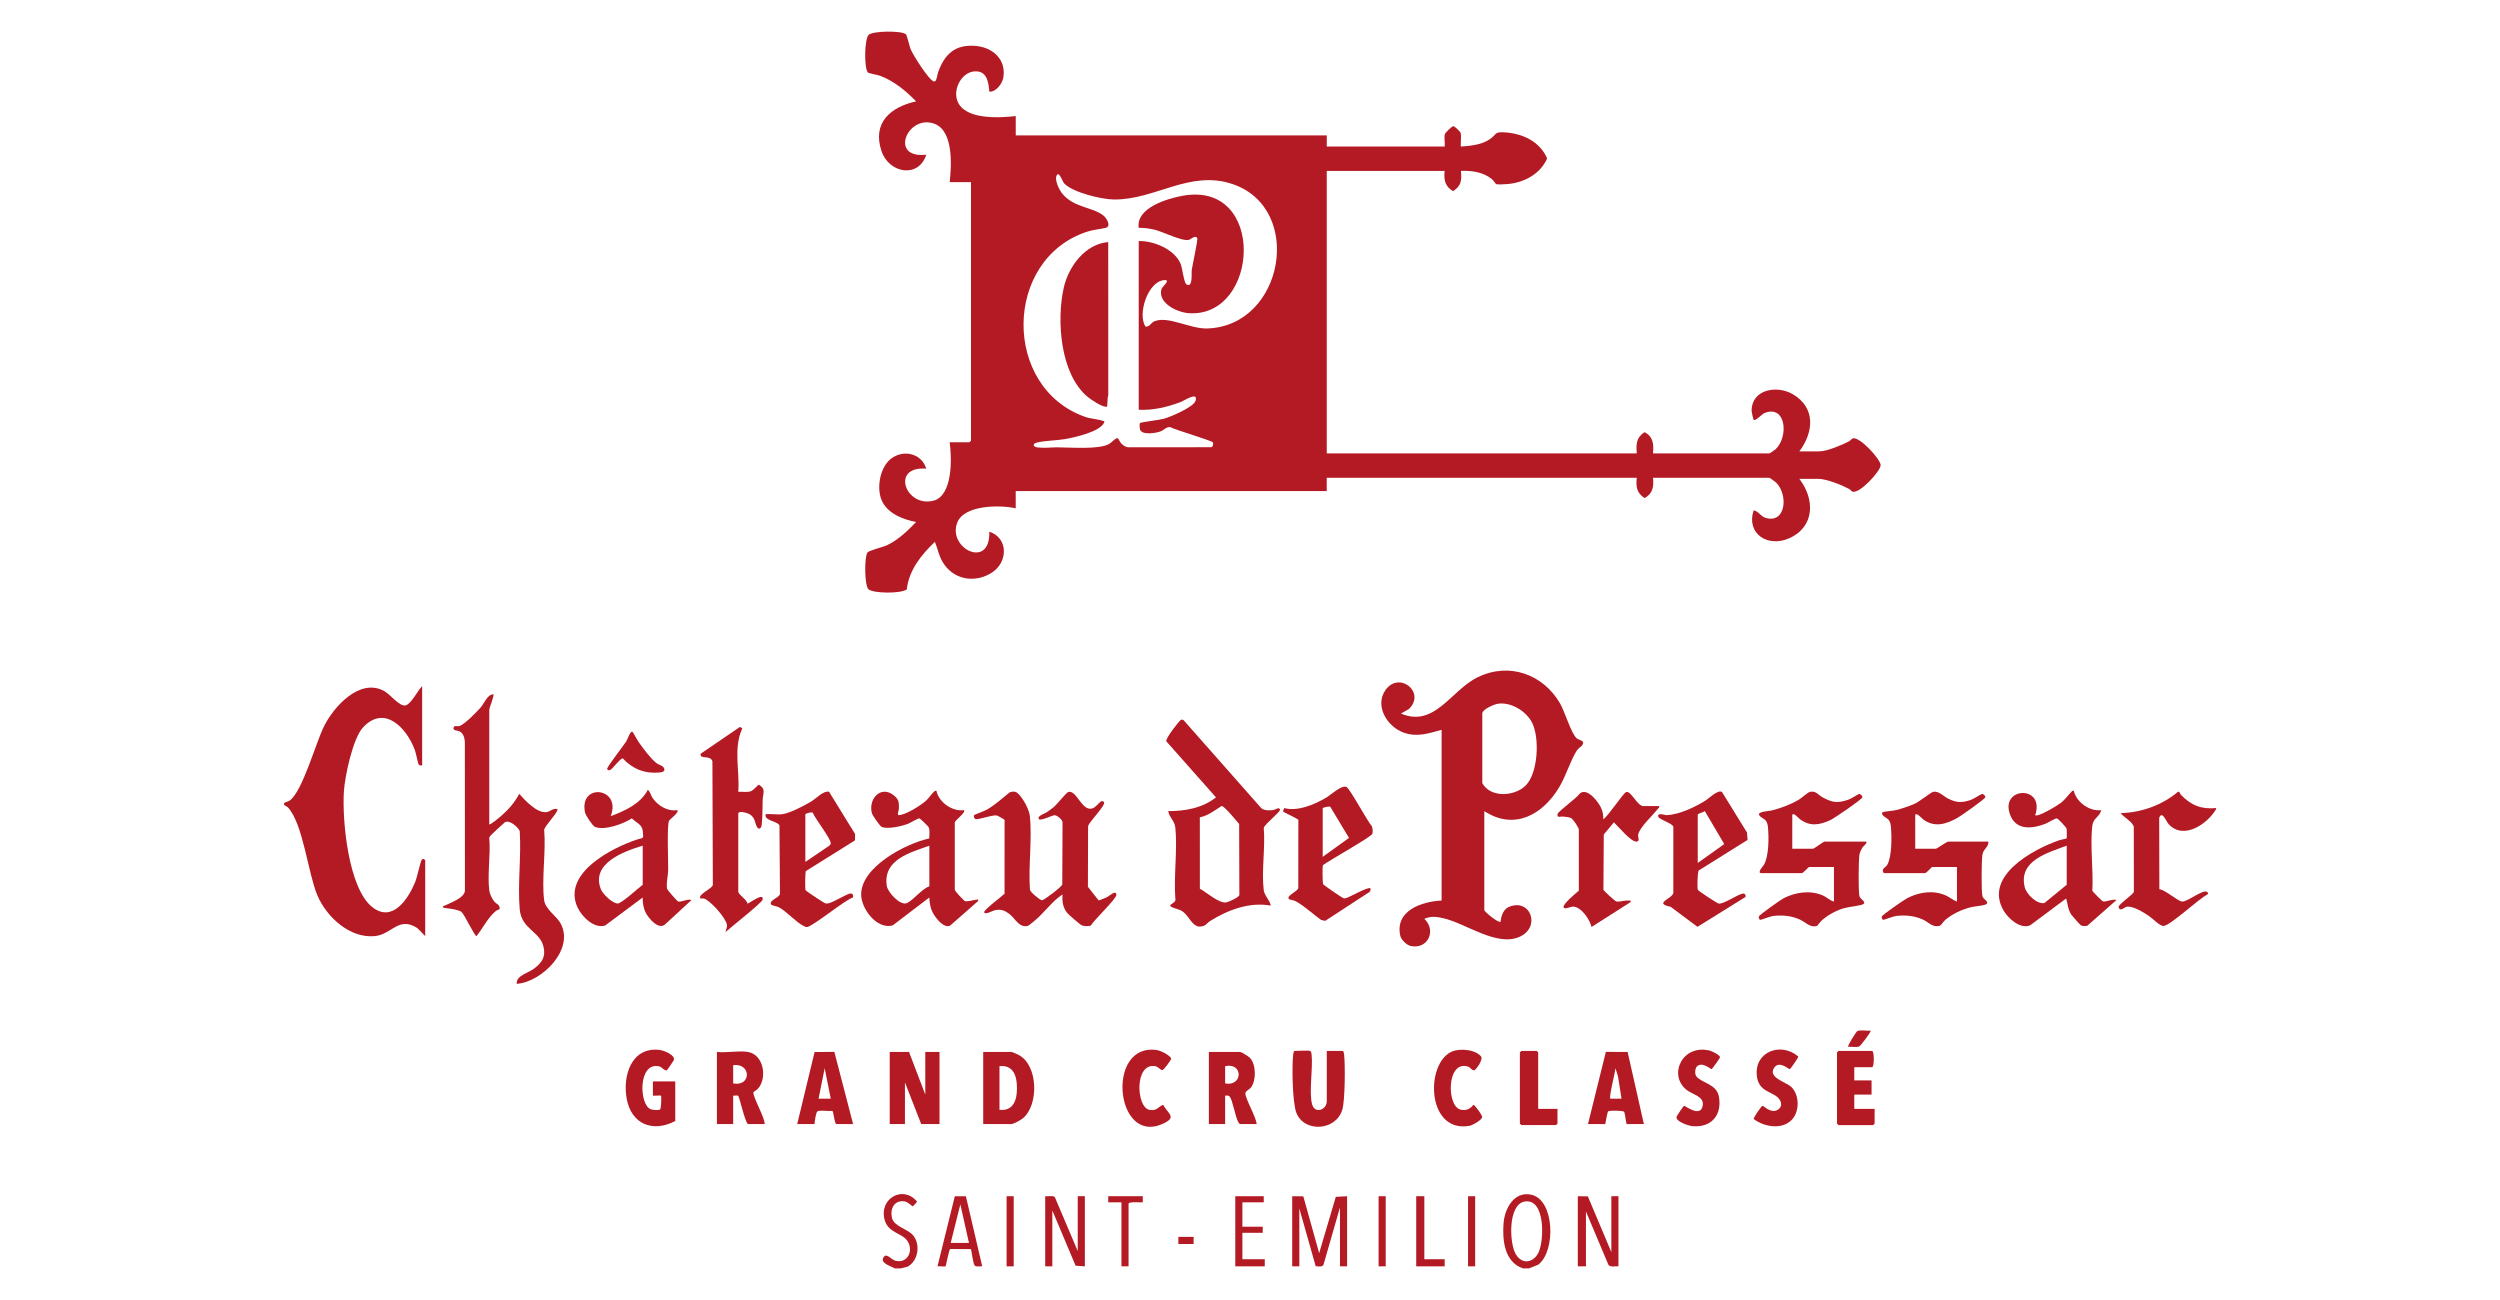
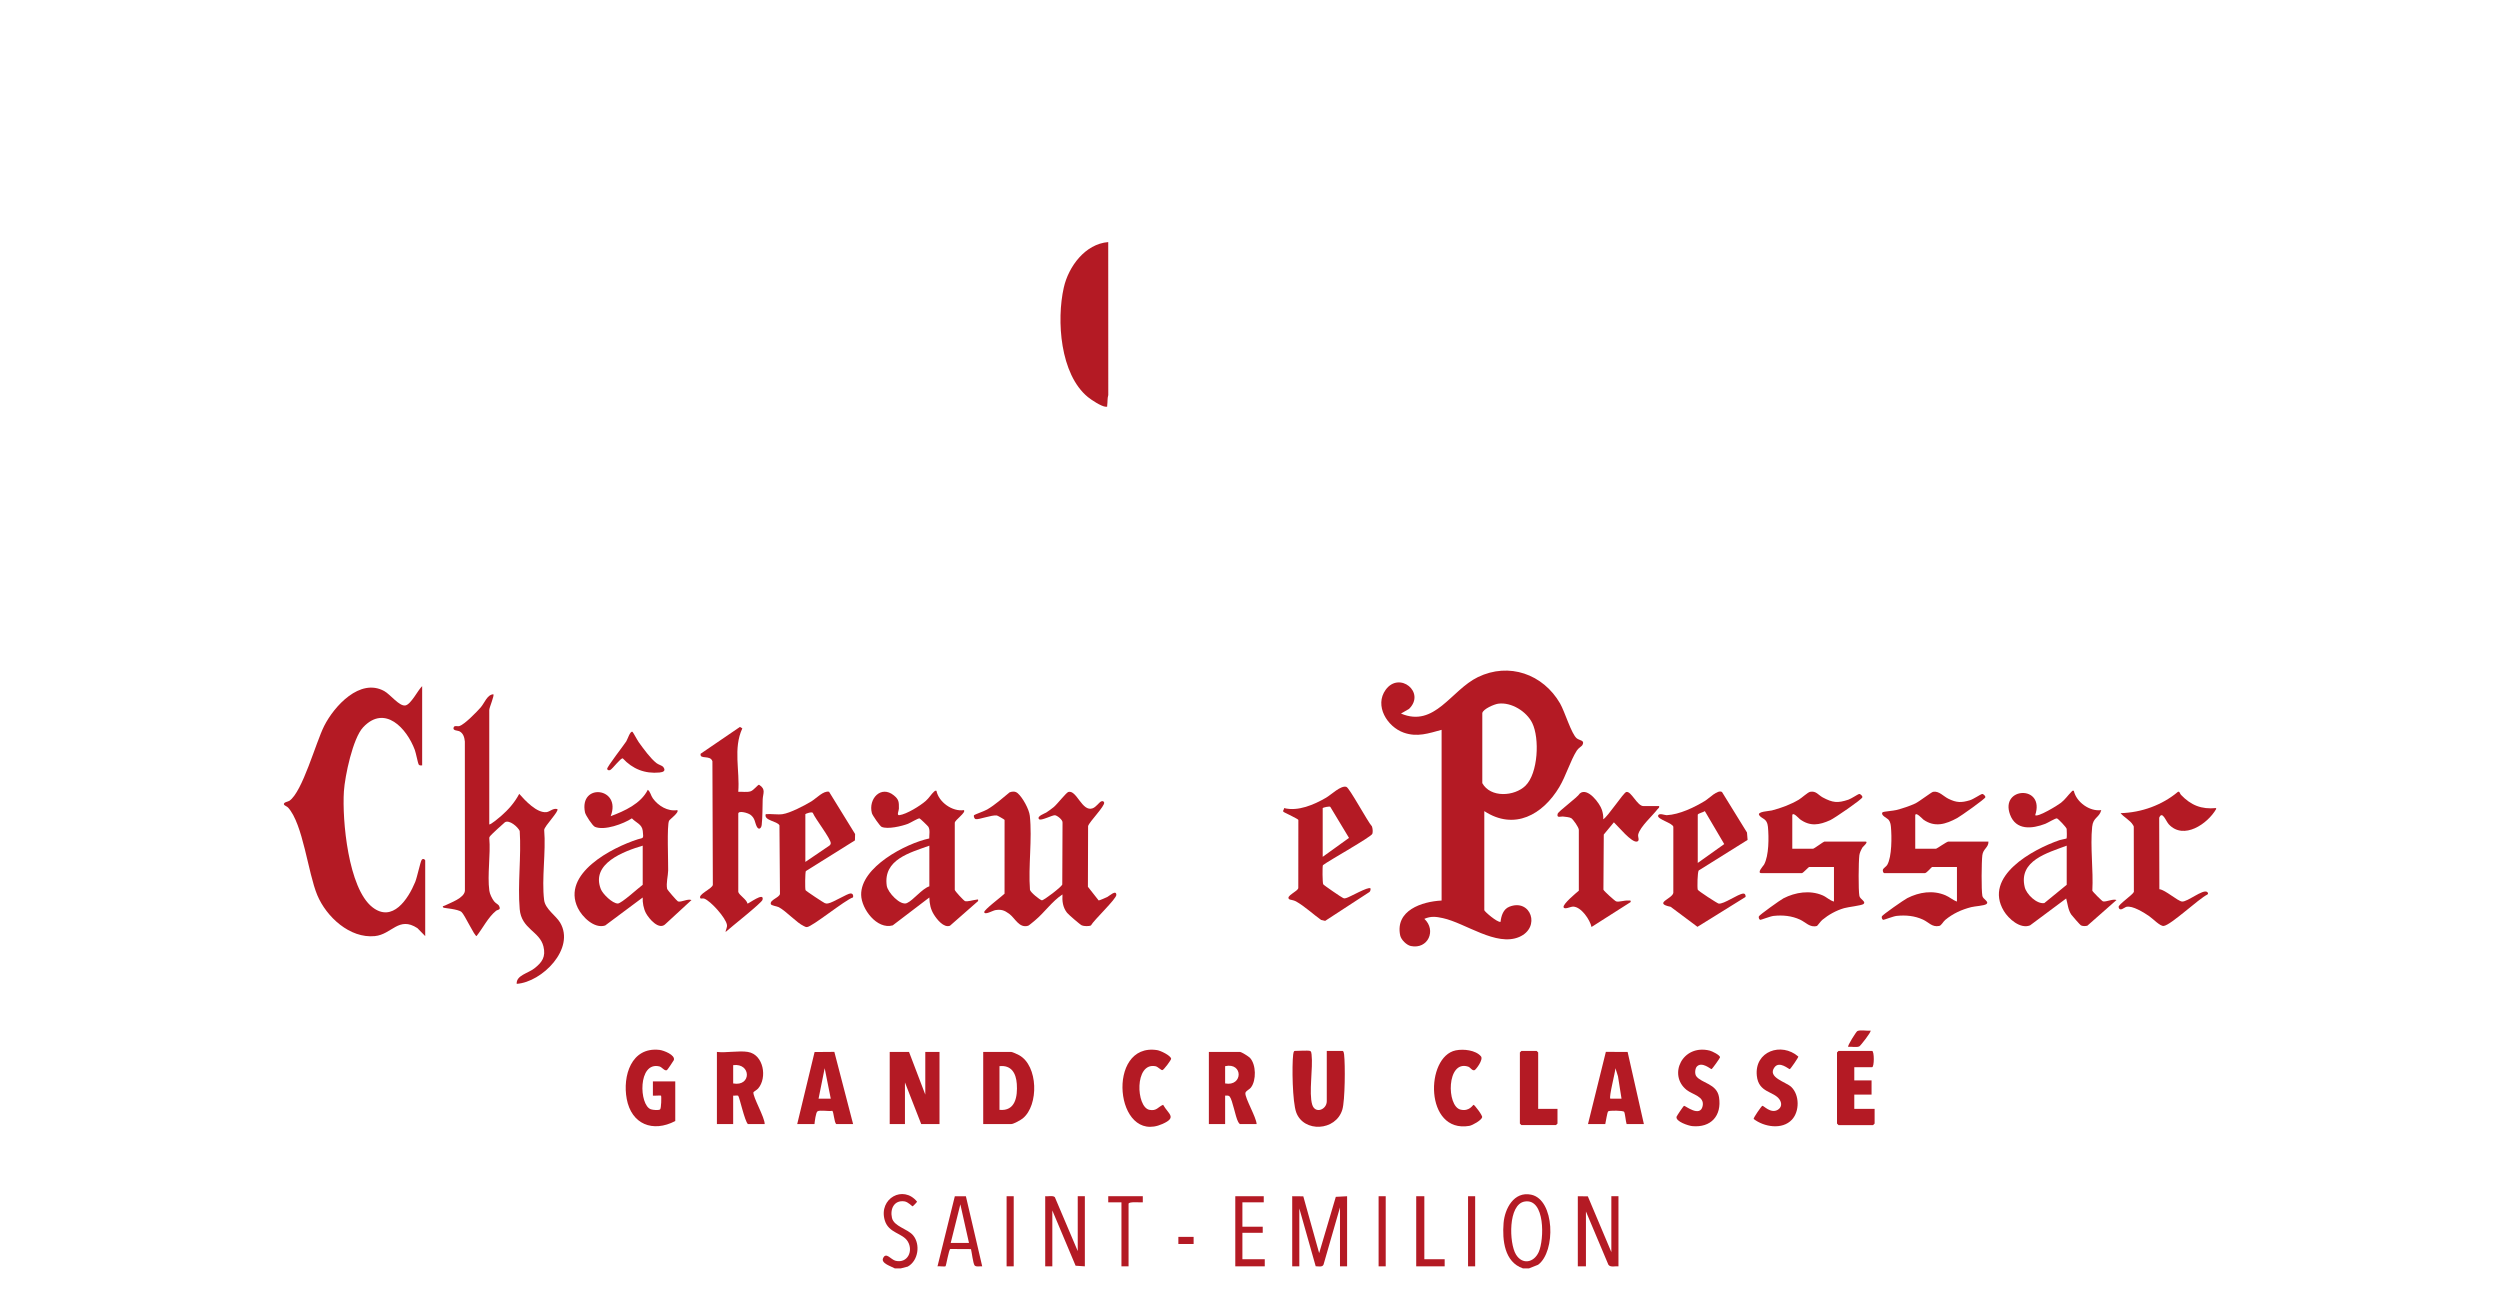
<svg xmlns="http://www.w3.org/2000/svg" id="Calque_1" version="1.1" viewBox="0 0 200 104">
  <path d="M177.29,64.727c-.682,1.185-2.596,2.497-3.783,1.221-.239-.257-.523-1.124-.771-.53l.013,5.718c.48.05,1.472.965,1.822.988.43.028,1.651-.996,1.988-.773.077.051.124.133.042.207-.704.335-2.927,2.453-3.507,2.518-.288.032-.857-.577-1.161-.784-.422-.286-1.328-.863-1.823-.745-.153.036-.545.433-.621.013-.035-.193,1.123-.965,1.221-1.206l-.008-5.203c0-.069-.044-.114-.075-.169-.199-.346-.729-.616-.98-.93,1.664-.044,3.325-.64,4.596-1.712.151-.031.139.147.237.249.798.83,1.631,1.173,2.81,1.056v.081Z" fill="#b41a24" />
  <path d="M122.322,101.47h-.488c-1.482-.506-1.656-2.257-1.548-3.62.093-1.172.837-2.559,2.203-2.277,1.902.391,1.988,4.56.558,5.608l-.726.29ZM121.977,96.122c-1.341.221-1.255,3.331-.7,4.238.512.838,1.43.658,1.818-.192.452-.991.526-4.318-1.118-4.046Z" fill="#b41a24" />
  <path d="M72.071,101.47h-.488c-.266-.157-1.122-.399-.938-.811.241-.539.626.121,1.014.207.954.213,1.414-.784.969-1.538-.418-.708-1.55-.653-1.853-1.724-.488-1.726,1.485-2.832,2.591-1.469-.007.039-.334.375-.36.374-.039-0-.351-.358-.657-.4-.815-.112-1.156.6-.992,1.321.157.693,1.255.874,1.692,1.397.6.719.419,2.032-.428,2.501l-.549.142Z" fill="#b41a24" />
-   <path d="M75.974,14.572c.147-1.317.322-4.098-1.222-4.672-2.138-.794-3.68,2.818-.649,2.477-.62,1.916-2.981,1.49-3.58-.282-.768-2.271.722-3.536,2.767-3.986-.825-.845-1.779-1.639-2.904-2.055-.207-.076-.889-.179-.959-.261-.311-.363-.274-2.724.076-3.016.365-.304,2.607-.343,2.975-.034.075.063.28.956.367,1.177.182.46,1.478,2.515,1.87,2.602.221.049.265-.554.328-.728.533-1.474,1.363-2.259,3.008-2.12,1.371.116,2.464,1.088,2.214,2.544-.082.474-.591,1.158-1.118,1.117-.057-.644-.148-1.532-.945-1.621-1.167-.13-1.994,1.33-1.615,2.35.574,1.544,3.356,1.368,4.673,1.222v1.544h24.882v.894h9.432c.04-.298-.065-.725.017-.999.032-.108.559-.629.674-.629.117,0,.561.44.593.548.059.198-.023,1.042.016,1.081.767-.055,1.655-.139,2.304-.583.615-.421.318-.625,1.304-.545,1.398.114,2.709.75,3.29,2.075-.542,1.24-1.815,1.925-3.128,2.049-.214.02-.773.054-.948.012-.032-.008-.227-.311-.344-.406-.686-.554-1.621-.697-2.478-.652.068.769.037,1.168-.621,1.62-.643-.354-.764-.925-.68-1.62h-9.432v22.598h24.8c-.055-.757-.05-1.251.621-1.701.711.366.741.977.68,1.701h9.31c.029,0,.431-.273.488-.326,1.073-1.0.846-3.594-.873-2.905-.236.094-.71.662-.874.547-.032-.022-.168-.658-.166-.768.037-1.684,2.041-2.027,3.309-1.277,1.834,1.084,1.662,3.024.515,4.566h1.586c.618,0,1.808-.503,2.374-.796.121-.063.235-.225.326-.249.533-.141,2.2,1.658,2.216,2.143.015.457-1.715,2.36-2.27,2.116-.073-.032-.16-.163-.273-.221-.601-.311-1.793-.796-2.456-.796h-1.504c1.246,1.626,1.253,3.832-.813,4.755-1.703.761-3.454-.352-2.845-2.235.378.065.57.473.915.588,1.658.548,1.888-1.821.872-2.822-.065-.064-.494-.367-.528-.367h-9.31c.074.699-.011,1.272-.68,1.62-.631-.434-.69-.885-.621-1.62h-24.8v1.057h-24.882v1.382c-1.247-.285-4.12-.281-4.675,1.139-.807,2.065,2.661,3.797,2.561.731,1.535.499,1.504,2.434.219,3.267-1.401.909-3.174.565-3.994-.917-.283-.511-.358-1.012-.576-1.536-1.08,1.015-2.084,2.276-2.25,3.805-.506.357-2.668.318-3.057-.005-.324-.269-.353-2.545-.092-2.94.114-.173,1.251-.441,1.592-.603.886-.421,1.629-1.147,2.302-1.845-1.006-.202-2.134-.61-2.667-1.56-.552-.984-.266-2.765.633-3.482.992-.79,2.472-.469,2.847.774-2.887-.23-1.65,3.131.572,2.563,1.564-.399,1.48-3.443,1.299-4.676h1.586c.009,0,.122-.113.122-.122V14.572h-1.708ZM91.098,32.78v-13.494c1.194-.032,2.863.657,3.349,1.814.151.358.26,1.512.47,1.646.523.334.392-.911.42-1.132.046-.368.518-2.468.442-2.575-.184-.259-.491.107-.673.15-.554.13-2.06-.653-2.735-.81-.415-.096-.845-.166-1.274-.149-.228-1.603,2.274-2.34,3.493-2.565,6.733-1.244,6.185,9.739.534,9.392-.905-.056-2.473-.768-2.221-1.891.056-.248.827-.803.225-.756-1.28.099-2.148,2.687-1.494,3.712.348.047.428-.298.718-.418,1.098-.458,2.854.62,4.234.574,6.127-.205,7.768-9.583,2.037-11.545-3.433-1.176-6.191,1.262-9.519,1.227-.985-.01-3.238-.555-3.944-1.261-.182-.182-.415-1.002-.609-.697-.231.363.194,1.208.448,1.508.93,1.103,2.347,1.04,3.249,1.711.284.212.686.89.205,1.007-.504.122-.946.132-1.482.307-6.714,2.193-6.806,12.495-.144,14.82.446.156,1.005.17,1.397.313.061.022.169-.006.11.13-.325.753-2.389,1.201-3.141,1.331-.7.121-1.576.112-2.245.279-.389.097-.291.348.057.387.578.065,1.019-.006,1.546-.008,1.045-.002,3.384.203,4.194-.279.219-.13.49-.486.686-.453.056.01.214.635.821.729l6.651-.006c.139-.024.183-.305.125-.388-.102-.148-2.994-.994-3.388-1.212-.308-.062-.505.214-.776.326-.353.145-1.521.338-1.666-.152-.027-.09-.045-.459-.006-.504.062-.074,1.564-.251,1.895-.341.535-.145,2.382-.924,2.551-1.433.265-.802-.897-.018-1.204.097-1.062.4-2.189.666-3.332.611Z" fill="#b41a24" />
  <path d="M115.33,58.386c-1.046.282-1.949.608-3.031.226-1.322-.466-2.372-2.161-1.441-3.436,1.095-1.499,3.219.213,1.863,1.538l-.643.371c2.699,1.148,4.003-1.871,6.15-2.914,2.496-1.213,5.221-.238,6.576,2.101.38.655.915,2.475,1.345,2.801.242.183.655.138.443.534-.053.099-.31.223-.451.443-.506.796-.87,2.034-1.396,2.913-1.32,2.21-3.595,3.499-6.001,1.926v7.926c0,.095,1.035.993,1.3.935.051-.478.216-1.019.7-1.211,1.722-.686,2.548,1.662.793,2.418-1.835.791-4.296-1.111-6.11-1.508-.547-.12-.948-.17-1.48.058.987.915.291,2.458-1.08,2.175-.344-.071-.783-.508-.854-.853-.407-1.997,1.737-2.706,3.315-2.786v-13.657ZM119.864,56.294c-.329.044-1.216.425-1.28.752l0,5.606c.658,1.193,2.575,1.064,3.454.205,1.014-.992,1.14-3.791.543-5.013-.453-.929-1.674-1.688-2.717-1.549Z" fill="#b41a24" />
  <path d="M33.773,61.231c-.119.002-.205.033-.285-.081-.048-.07-.215-.921-.304-1.159-.642-1.721-2.396-3.65-4.131-1.811-.828.877-1.461,3.907-1.541,5.126-.15,2.308.35,7.754,2.275,9.267,1.614,1.268,2.866-.645,3.431-2.018.151-.368.411-1.615.515-1.762.115-.164.284-.012.284.04v6.056l-.623-.637c-1.502-.982-2.042.499-3.403.636-2.006.202-3.88-1.539-4.608-3.277-.747-1.784-1.137-5.696-2.34-7.009-.074-.081-.312-.174-.328-.242-.048-.191.323-.218.436-.295,1.052-.721,2.112-4.664,2.786-5.994.806-1.59,2.867-3.851,4.801-2.787.494.272,1.208,1.236,1.69,1.152.456-.079,1.011-1.242,1.345-1.545v6.341Z" fill="#b41a24" />
  <path d="M39.139,65.946c.072.082.834-.566.933-.652.591-.515,1.1-1.087,1.466-1.785.465.526,1.414,1.558,2.188,1.46.272-.034.525-.342.861-.242.167.16-1.05,1.373-1.052,1.671.149,1.76-.215,3.892-.006,5.606.088.721.95,1.245,1.282,1.807,1.226,2.075-1.439,4.758-3.476,4.897-.044-.68.899-.837,1.409-1.233.627-.487.933-.931.731-1.76-.297-1.218-1.761-1.384-1.899-2.979-.173-1.997.137-4.237.001-6.26-.159-.336-.828-.908-1.181-.697-.067.04-1.096.992-1.139,1.056-.043.064-.117.113-.115.21.119,1.319-.169,2.937.005,4.218.036.262.218.631.379.841.117.152.338.253.387.344.201.375-.093.305-.231.418-.638.519-1.051,1.382-1.558,2.02-.169.001-.954-1.715-1.202-1.926-.284-.243-1.382-.304-1.441-.349-.163-.125.06-.141.116-.17.463-.235,1.518-.582,1.596-1.167l-.005-11.953c-.034-.32-.114-.64-.412-.807-.165-.092-.595-.042-.481-.331.068-.171.301-.05.462-.1.405-.126,1.382-1.128,1.694-1.485.32-.367.518-1.024,1.015-1.057.102.103-.325,1.056-.325,1.26v9.145Z" fill="#b41a24" />
-   <path d="M101.669,72.449c-1.706-.309-3.412.336-4.84,1.218-.154.095-.357.325-.447.366-.93.425-1.154-.672-1.747-1.095-.351-.251-.685-.218-1.016-.449-.044-.183.496-.286.41-.564-.142-1.827.176-3.902 0-5.698-.055-.567-.483-.816-.573-1.337,1.352.002,2.745-.242,3.821-1.101l-3.973-4.486c-.059-.264,1.077-1.693,1.178-1.724.092-.028.175.003.239.071l6.174,6.996c.244.214.666.194.972.158.132-.015.48-.285.532-.035.041.195-1.234,1.16-1.299,1.464.137,1.558-.189,3.442-.004,4.959.059.48.479.796.571,1.258ZM95.987,65.386l.003,5.709c.519.282,1.553,1.209,2.123,1.093.196-.04 1-.398,1.036-.593l-.017-5.674c-.203-.232-1.176-1.443-1.407-1.442-.551.353-1.078.778-1.738.906Z" fill="#b41a24" />
  <path d="M83.13,65.539c-.237-.23.47-.469.564-.533.199-.133.43-.293.612-.445.262-.22.996-1.154,1.158-1.203.667-.199,1.1,1.626,1.951,1.305.276-.104.502-.46.672-.548.111-.057.222-.007.245.084.072.287-1.163,1.511-1.284,1.885l-.015,4.859.86,1.093c.045.011.586-.224.686-.275.174-.087.718-.609.728-.17.007.322-1.792,2.006-2.032,2.444-.166.081-.554.067-.729-.004-.128-.051-1.073-.869-1.184-1.011-.338-.434-.397-.924-.365-1.465-.843.558-1.427,1.434-2.193,2.074-.094.078-.488.412-.546.429-.731.221-1.038-.599-1.529-.959-.375-.274-.636-.367-1.102-.289-.205.035-.838.413-.89.165-.038-.182,1.416-1.264,1.627-1.479l.002-5.904c-.008-.035-.572-.351-.622-.357-.412-.049-1.462.354-1.688.296-.122-.031-.18-.248-.132-.317.033-.047.831-.327,1.05-.455.632-.369,1.231-.91,1.797-1.373.237-.085.459-.092.652.077.39.342.907,1.278.963,1.801.201,1.864-.131,4.026.012,5.922.047.216.804.814.948.839.146.025,1.582-1.078,1.636-1.26l.021-4.946c.037-.227-.439-.592-.612-.6-.222-.01-1.109.468-1.262.319Z" fill="#b41a24" />
  <path d="M143.383,67.897h1.667c.074,0,.841-.569.894-.569h3.293c.283,0-.218.431-.232.456-.11.187-.231.422-.258.64-.064.52-.085,2.785.004,3.252.051.27.571.452.321.65-.15.118-1.213.231-1.543.327-.631.183-1.24.52-1.745.938-.127.105-.395.478-.426.486-.561.155-.905-.299-1.35-.504-.673-.311-1.383-.377-2.12-.3-.265.028-1.011.326-1.065.316-.086-.017-.148-.171-.115-.276.037-.116,1.743-1.331,1.969-1.447.95-.487,2.114-.668,3.119-.243.348.147.57.412.921.502v-2.764h-1.992c-.037,0-.484.488-.569.488h-3.253c-.385,0,.184-.612.219-.675.4-.732.39-2.189.313-3.027-.064-.698-.488-.613-.697-.929-.197-.296.802-.329,1.006-.381.736-.188,1.497-.473,2.152-.857.234-.137.728-.598.913-.634.483-.092.65.257,1.011.449.792.422,1.186.471,2.054.178.224-.076.772-.442.85-.455.105-.017.287.16.265.265-.036.173-2.247,1.683-2.567,1.828-.88.399-1.614.522-2.428-.073-.066-.048-.612-.67-.612-.283v2.642Z" fill="#b41a24" />
  <path d="M153.221,67.897h1.667c.056,0,.855-.569.976-.569h3.212c.017.474-.426.566-.49,1.096-.063.526-.086,2.78.004,3.252.051.27.571.452.321.65-.168.133-.924.17-1.217.246-.77.199-1.456.511-2.071,1.019-.185.153-.307.45-.49.486-.569.113-.832-.294-1.286-.504-.673-.311-1.383-.377-2.12-.3-.265.028-1.011.326-1.065.316-.086-.017-.148-.17-.115-.276.037-.12,1.801-1.344,2.035-1.462.96-.485,2.044-.655,3.053-.228.336.142.587.386.921.502v-2.764h-1.992c-.037,0-.43.488-.569.488h-3.253c-.073,0-.14-.16-.11-.271.034-.125.263-.246.346-.387.378-.641.368-2.284.296-3.045-.02-.206-.052-.384-.179-.553-.107-.142-.705-.384-.476-.621.038-.04.881-.115,1.092-.17.457-.117,1.086-.323,1.509-.523.318-.151,1.292-.907,1.427-.933.471-.09.823.359,1.229.557.647.316,1.024.327,1.72.117.269-.081.867-.485.966-.501.106-.017.287.16.265.265-.028.137-1.978,1.513-2.248,1.659-.912.495-1.788.772-2.701.131-.075-.053-.658-.708-.658-.318v2.642Z" fill="#b41a24" />
  <path d="M74.916,63.264c.178.902,1.275,1.689,2.196,1.545.198.193-.727.788-.73,1.018v5.361c.023.12.709.852.815.899.163.072.66-.087.871-.105.119-.01.212-.089.182.101l-2.252,1.976c-.496.191-1.043-.508-1.279-.883-.274-.434-.356-.865-.372-1.377l-2.93,2.232c-1.258.354-2.501-1.311-2.524-2.436-.046-2.225,3.561-4.113,5.447-4.519-.007-.3.081-.671-.069-.931-.036-.063-.659-.664-.707-.674-.115-.022-.735.359-.925.433-.494.19-1.636.461-2.112.244-.134-.061-.732-.925-.776-1.094-.303-1.148.726-2.26,1.753-1.427.424.344.41.546.408,1.062-.001.172-.203.555.035.524.589-.078,1.661-.744,2.114-1.14.255-.223.452-.556.651-.731.071-.062.09-.105.205-.079ZM74.348,67.653c-1.555.566-3.707,1.105-3.408,3.204.077.538,1.09,1.624,1.615,1.389.516-.231,1.194-1.142,1.793-1.341v-3.252Z" fill="#b41a24" />
  <path d="M54.182,64.809c.182.177-.576.712-.655.849-.185.323-.059,3.333-.074,3.991-.01.443-.173.989-.083,1.458.017.09.804.99.869,1.008.29.081.765-.238,1.081-.112l-2.073,1.911c-.519.551-1.341-.428-1.573-.867-.191-.362-.276-.841-.258-1.247l-3.003,2.24c-.872.277-1.841-.69-2.186-1.401-1.331-2.74,2.729-4.834,4.801-5.497.442-.141.466.014.394-.672-.057-.535-.535-.647-.87-1.003-.67.44-2.192,1.002-2.955.681-.194-.082-.751-.932-.796-1.155-.493-2.396,2.956-2.007,2.054.301,1.111-.413,2.416-1.002,2.97-2.112.216.169.235.454.406.69.43.595,1.193,1.063,1.951.936ZM51.417,67.653c-1.494.447-4.161,1.414-3.352,3.473.157.399.931,1.154,1.36,1.155.291.001,1.658-1.256,1.992-1.498v-3.13Z" fill="#b41a24" />
  <path d="M165.906,63.264c.197.902,1.264,1.676,2.196,1.545-.168.631-.651.56-.73,1.342-.162,1.601.104,3.473.015,5.103.026.087.778.84.853.857.26.06.787-.225,1.081-.11l-2.334,2.056c-.172.039-.345.045-.511-.026-.053-.022-.701-.758-.769-.857-.266-.391-.289-.855-.413-1.296l-2.889,2.152c-.782.313-1.722-.527-2.096-1.149-1.669-2.78,2.323-4.938,4.461-5.672.119-.041.539-.111.558-.133.025-.029.025-.661.006-.763-.025-.131-.683-.824-.782-.842-.115-.022-.735.359-.925.433-1.061.408-2.355.549-2.827-.747-.809-2.222,2.827-2.378,2.016.057.201.188,1.798-.782,2.059-.989.351-.277.544-.586.833-.875.067-.067.071-.117.197-.087ZM165.337,67.653c-1.516.572-3.873,1.19-3.359,3.318.138.572.96,1.371,1.568,1.276l1.791-1.464v-3.13Z" fill="#b41a24" />
  <path d="M62.598,65.133c.599-.081,1.773-.695,2.311-1.022.391-.238.977-.88,1.416-.77l2.083,3.381-.013.509-3.927,2.455c-.059.121-.074,1.442-.023,1.529.047.08,1.445,1.001,1.533,1.032.108.038.141.047.258.028.407-.064,1.558-.803,1.815-.801.176.002.24.168.189.317-.639.206-3.289,2.375-3.689,2.375-.11-0-.165-.045-.251-.084-.557-.25-1.39-1.182-1.992-1.504-.16-.085-.608-.125-.643-.253-.093-.334.674-.508.732-.809l-.041-5.488c-.168-.347-1.267-.372-1.098-.894.423-.04.932.055,1.342,0ZM64.428,68.954l1.913-1.299c.07-.05.117-.113.118-.203.006-.351-1.24-1.951-1.423-2.4-.045-.159-.608.048-.608.081v3.821Z" fill="#b41a24" />
  <path d="M105.833,69.214c-.048.082-.038,1.424.024,1.528.05.083,1.471,1.053,1.591,1.099.111.043.131.033.238.006.288-.07,1.781-.946,1.951-.779.029.028-.002.241-.076.289l-3.549,2.313-.325-.077c-.653-.464-1.316-1.094-2.011-1.484-.18-.101-.479-.129-.526-.162-.371-.262.728-.645.713-.922l.005-5.431c-.019-.079-.961-.516-1.12-.604-.205-.114-.038-.144-.019-.344,1.115.285,2.402-.274,3.356-.829.415-.241,1.195-1.016,1.628-.866.248.086,1.701,2.788,2.043,3.161.057.164.086.433.03.593-.087.251-3.496,2.152-3.954,2.509ZM105.816,68.547l2.104-1.515-1.491-2.476c-.037-.089-.613.056-.613.089v3.902Z" fill="#b41a24" />
  <path d="M137.759,63.359l2,3.242.048.592-3.912,2.446c-.097.134-.123,1.343-.077,1.534.024.098,1.575,1.101,1.675,1.115.417.058,1.528-.762,1.96-.802.156-.014.212.136.192.269l-3.849,2.391-2.144-1.602c-1.412-.292.121-.625.213-1.112l.002-5.282c-.031-.3-1.282-.604-1.22-.893.055-.254.55-.035.69-.042,1.022-.053,2.212-.626,3.075-1.153.309-.189,1.003-.916,1.344-.703ZM135.82,65.174v3.861l2.119-1.509-1.552-2.637c-.114.092-.532.177-.568.285Z" fill="#b41a24" />
  <path d="M132.731,64.483c.036.143-.06.163-.122.244-.402.531-1.41,1.413-1.553,2.032-.047.203.148.491-.084.563-.429.133-1.536-1.241-1.861-1.537l-.809.978-.028,4.41c.034.113.922.908,1.017.937.236.071.642-.089.958-.067.122.009.236-.061.202.122l-3.129,1.993c-.124-.583-.823-1.612-1.467-1.63-.214-.006-.71.273-.769.043-.064-.248.992-1.127,1.221-1.316l0-4.862c.001-.211-.46-.846-.605-.939-.137-.088-.493-.11-.68-.134-.145-.018-.507.155-.411-.212.055-.21,1.58-1.302,1.78-1.636.62-.514,1.603.806,1.763,1.32.076.245.124.491.105.75.38-.219,1.612-2.125,1.844-2.184.389-.099.874,1.127,1.367,1.127h1.26Z" fill="#b41a24" />
  <polygon points="72.722 84.155 74.023 87.569 74.023 84.155 75.161 84.155 75.161 89.926 73.697 89.926 72.396 86.594 72.396 89.926 71.177 89.926 71.177 84.155 72.722 84.155" fill="#b41a24" />
  <path d="M104.8,84.074c.106.033.115.185.126.28.128,1.087-.233,3.078.05,4.015.233.772,1.166.406,1.166-.271v-4.024h1.26c.089,0,.117.198.126.28.096.818.078,3.688-.142,4.418-.521,1.726-3.087,1.848-3.687.223-.307-.832-.353-3.717-.244-4.642.01-.082.037-.28.126-.28.267,0,1.041-.055,1.22,0Z" fill="#b41a24" />
  <path d="M78.657,89.926v-5.772h2.236c.099,0,.514.194.635.26,1.533.841,1.587,4.006.293,5.058-.169.137-.738.454-.928.454h-2.236ZM79.958,88.788c1.278.131,1.455-1.076,1.386-2.076-.059-.853-.433-1.523-1.386-1.419v3.495Z" fill="#b41a24" />
  <path d="M100.531,89.926h-1.342c-.063-.051-.102-.115-.14-.185-.22-.401-.441-1.732-.672-2.011-.098-.118-.239-.079-.367-.08v2.276h-1.301v-5.772h2.48c.131,0,.706.362.817.484.486.536.505,1.79.073,2.357-.138.181-.431.277-.448.453-.039.399.876,1.938.899,2.478ZM98.01,85.293v1.382c1.43.269,1.458-1.704,0-1.382Z" fill="#b41a24" />
  <path d="M59.833,84.155c1.265.209,1.56,2.073.815,2.928-.087.1-.37.269-.374.295-.059.367.913,2.018.901,2.548h-1.342c-.264-.242-.676-2.18-.781-2.268-.054-.045-.297.01-.399-.008v2.276h-1.301v-5.772c.751.088,1.763-.119,2.48,0ZM58.654,86.675c1.47.272,1.453-1.65,0-1.463v1.463Z" fill="#b41a24" />
  <path d="M54.02,89.683c-1.795.94-3.504.259-3.882-1.769-.34-1.824.354-4.181,2.622-3.922.331.038,1.282.403,1.147.816-.015.046-.506.775-.548.799-.189.108-.393-.244-.616-.296-1.721-.402-1.624,3.111-.67,3.433.163.055.608.096.733.009.1-.07.116-1.063.077-1.103-.029-.029-.531.021-.651 0v-1.138h1.789v3.17Z" fill="#b41a24" />
  <path d="M127.039,89.926l1.429-5.776,1.741.005,1.302,5.771h-1.382c-.07-.197-.119-.864-.2-.979-.08-.114-1.164-.118-1.269-.043-.088.063-.189.844-.238,1.022h-1.382ZM129.722,87.895l-.283-1.791-.204-.648c-.015.337-.536,2.308-.408,2.439l.895-0Z" fill="#b41a24" />
  <path d="M63.777,89.926l1.39-5.763,1.581-.013,1.501,5.777h-1.342c-.181-.11-.203-1.026-.334-1.062-.268.059-.983-.082-1.173.042-.138.091-.221.819-.241,1.019h-1.382ZM66.461,87.894l-.487-2.438-.489,2.438.976 0Z" fill="#b41a24" />
  <path d="M148.343,85.374v1.057h1.382v1.138h-1.382v1.138h1.626v1.179c0,.009-.113.122-.122.122h-2.765c-.009,0-.122-.113-.122-.122v-5.69c0-.009.113-.122.122-.122h2.683c.184,0,.184,1.301,0,1.301h-1.423Z" fill="#b41a24" />
  <path d="M143.354,89.573c-.774.832-2.236.585-3.06-.056-.049-.068.631-1.039.692-1.054.102-.025.666.644,1.221.329.325-.185.36-.522.163-.821-.455-.69-1.684-.528-1.825-1.915-.199-1.958,1.968-2.71,3.323-1.529.014.059-.628,1-.688,1.006-.078.007-.821-.679-1.216-.154-.616.819.926,1.178,1.34,1.578.664.642.671,1.949.05,2.617Z" fill="#b41a24" />
  <path d="M135.758,85.312c-.156.157-.199.593-.054.788.42.562,1.649.589,1.818,1.678.232,1.484-.649,2.456-2.149,2.311-.289-.028-1.345-.368-1.249-.752.014-.056.549-.861.601-.873.086-.021,1.285.958,1.486.022.167-.777-.787-.901-1.278-1.289-1.51-1.195-.345-3.693,1.848-3.148.173.043.836.361.82.54-.005.06-.624.94-.682.941-.069 0-.761-.62-1.16-.217Z" fill="#b41a24" />
  <path d="M93.048,88.382c.425.757,1.139,1.003-.05,1.534-3.804,1.698-4.55-6.565-.416-5.904.258.041,1.064.422,1.109.683.016.093-.588.897-.694.914-.124.02-.354-.272-.561-.312-1.694-.324-1.556,3.28-.482,3.49.581.113.682-.231,1.094-.404Z" fill="#b41a24" />
  <path d="M118.476,84.505c.218.259-.409,1.078-.514,1.109-.2.059-.322-.222-.513-.284-1.725-.56-1.742,3.181-.598,3.442.716.163.971-.387,1.04-.388.061-0.0.722.84.682.998-.061.241-.776.646-1.027.688-3.59.61-3.539-5.545-1.083-6.041.61-.123,1.589-.027,2.012.476Z" fill="#b41a24" />
  <path d="M103.377,95.698l.887.008,1.269,4.545,1.332-4.504.903-.048v5.609h-.569v-4.715l-1.317,4.577c-.089.218-.414.137-.627.129l-1.309-4.625v4.633h-.569v-5.609Z" fill="#b41a24" />
  <path d="M123.054,88.707h1.545v1.179c0,.009-.113.122-.122.122h-2.765c-.009,0-.122-.113-.122-.122v-5.69c0-.009.113-.122.122-.122h1.22c.009,0,.122.113.122.122v4.512Z" fill="#b41a24" />
  <path d="M126.225,95.698l.802.011,1.881,4.46v-4.471h.569v5.609c-.258-.031-.638.106-.806-.129l-1.796-4.261v4.39h-.65v-5.609Z" fill="#b41a24" />
  <path d="M83.617,95.698c.21.029.639-.082.773.081l1.829,4.309v-4.39h.569v5.609l-.74-.05-1.862-4.421v4.471h-.569v-5.609Z" fill="#b41a24" />
  <path d="M77.272,95.702l1.305,5.605c-.169-.019-.501.069-.612-.079-.119-.158-.222-1.045-.286-1.299l-1.654-.009c-.119.033-.327,1.331-.383,1.379-.062.053-.507-.019-.642.007l1.386-5.605h.887ZM77.519,99.437l-.691-3.09-.772,3.09h1.464Z" fill="#b41a24" />
  <path d="M50.603,58.549c.04.028.396.689.504.838.374.516.928,1.289,1.421,1.669.143.111.45.198.523.29.251.32.01.427-.291.455-1.169.11-2.153-.28-2.939-1.132-.184-.032-.795.823-1.004.931-.111.057-.227.004-.245-.085-.031-.15,1.338-1.903,1.531-2.208.097-.153.322-.881.501-.757Z" fill="#b41a24" />
  <polygon points="101.1 95.698 101.1 96.186 99.392 96.186 99.392 98.137 101.018 98.137 101.018 98.624 99.392 98.624 99.392 100.738 101.181 100.738 101.181 101.307 98.823 101.307 98.823 95.698 101.1 95.698" fill="#b41a24" />
  <polygon points="113.947 95.698 113.947 100.738 115.573 100.738 115.573 101.307 113.297 101.307 113.297 95.698 113.947 95.698" fill="#b41a24" />
  <path d="M91.424,95.698l0.0.488c-.191.023-1.139-.083-1.139.121v4.999h-.569v-5.121l-1.057 0.0 0-.488h2.765Z" fill="#b41a24" />
  <rect x="80.528" y="95.698" width=".569" height="5.609" fill="#b41a24" />
  <rect x="110.288" y="95.698" width=".569" height="5.609" fill="#b41a24" />
  <rect x="117.444" y="95.698" width=".569" height="5.609" fill="#b41a24" />
  <path d="M149.643,82.448c.092.084-.808,1.218-.893,1.26-.226.111-.637.005-.895.039-.079-.076.644-1.218.731-1.26.252-.122.765.004,1.057-.04Z" fill="#b41a24" />
  <rect x="94.269" y="98.95" width="1.22" height=".569" fill="#b41a24" />
  <path d="M59.061,71.352c.068.263.693.621.734.935.061.046,1.386-.987,1.205-.298-.064.246-2.587,2.231-2.956,2.573.013-.208.149-.352.109-.588-.093-.547-1.295-1.903-1.824-2.088-.079-.028-.257.013-.277-.005-.315-.3.963-.793.975-1.099l-.034-9.88c-.176-.541-1.036-.109-.943-.602l3.146-2.147.19.117c-.746,1.614-.188,3.371-.325,5.077.316-.024.674.053.98-.038.25-.074.595-.549.683-.529.576.365.308.686.291,1.177-.022.639-.007,1.411-.078,2.035-.032.285-.239.435-.392.14-.171-.333-.125-.664-.512-.951-.207-.154-.971-.361-.971-.086v6.259Z" fill="#b41a24" />
  <path d="M88.658,19.367l.004,12.238c-.08.262-.048.563-.085.811-.017.119.05.131-.123.123-.343-.017-1.143-.545-1.423-.774-2.223-1.821-2.519-6.14-1.928-8.758.381-1.688,1.711-3.492,3.555-3.64Z" fill="#b41a24" />
</svg>